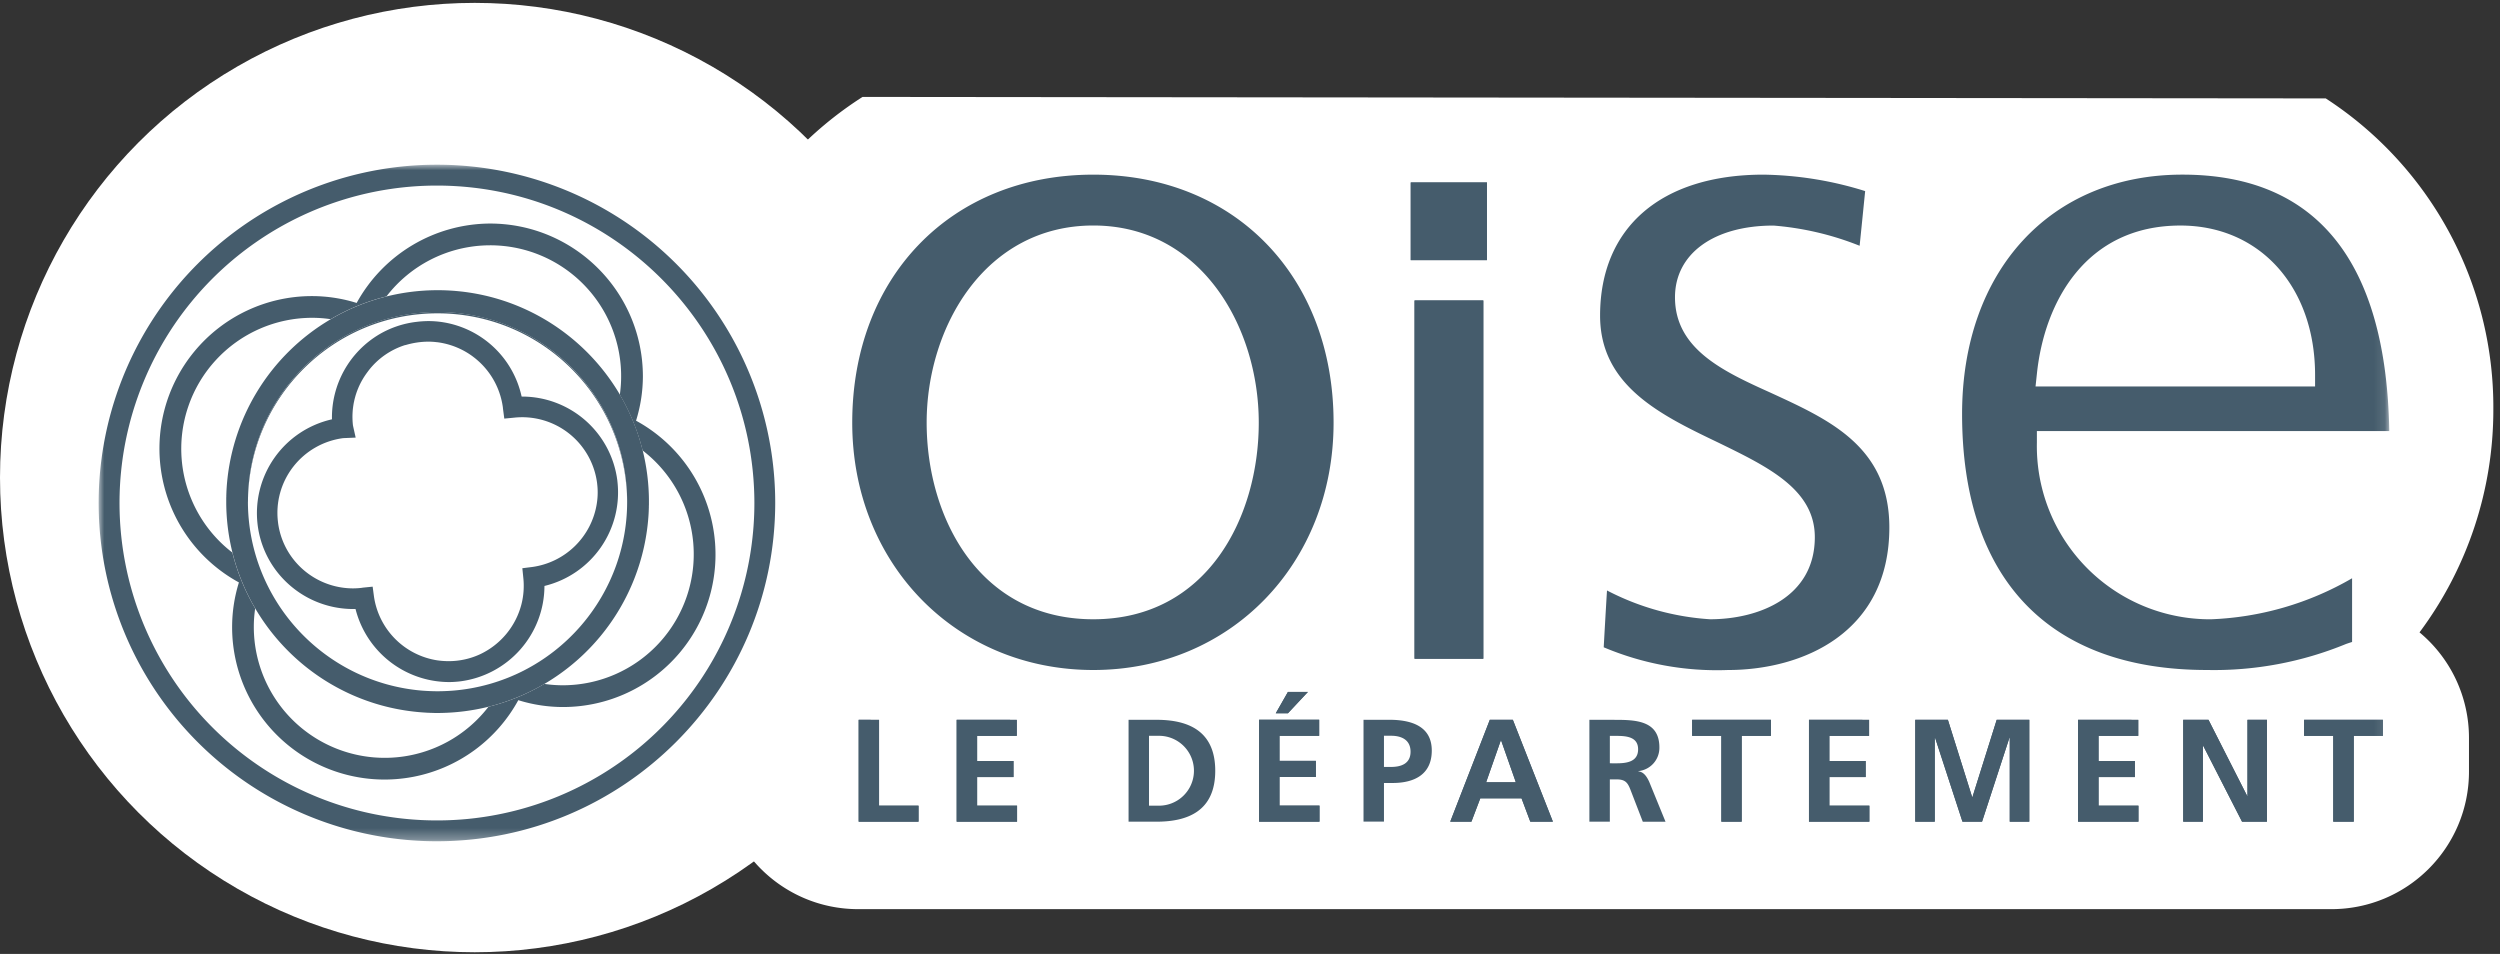
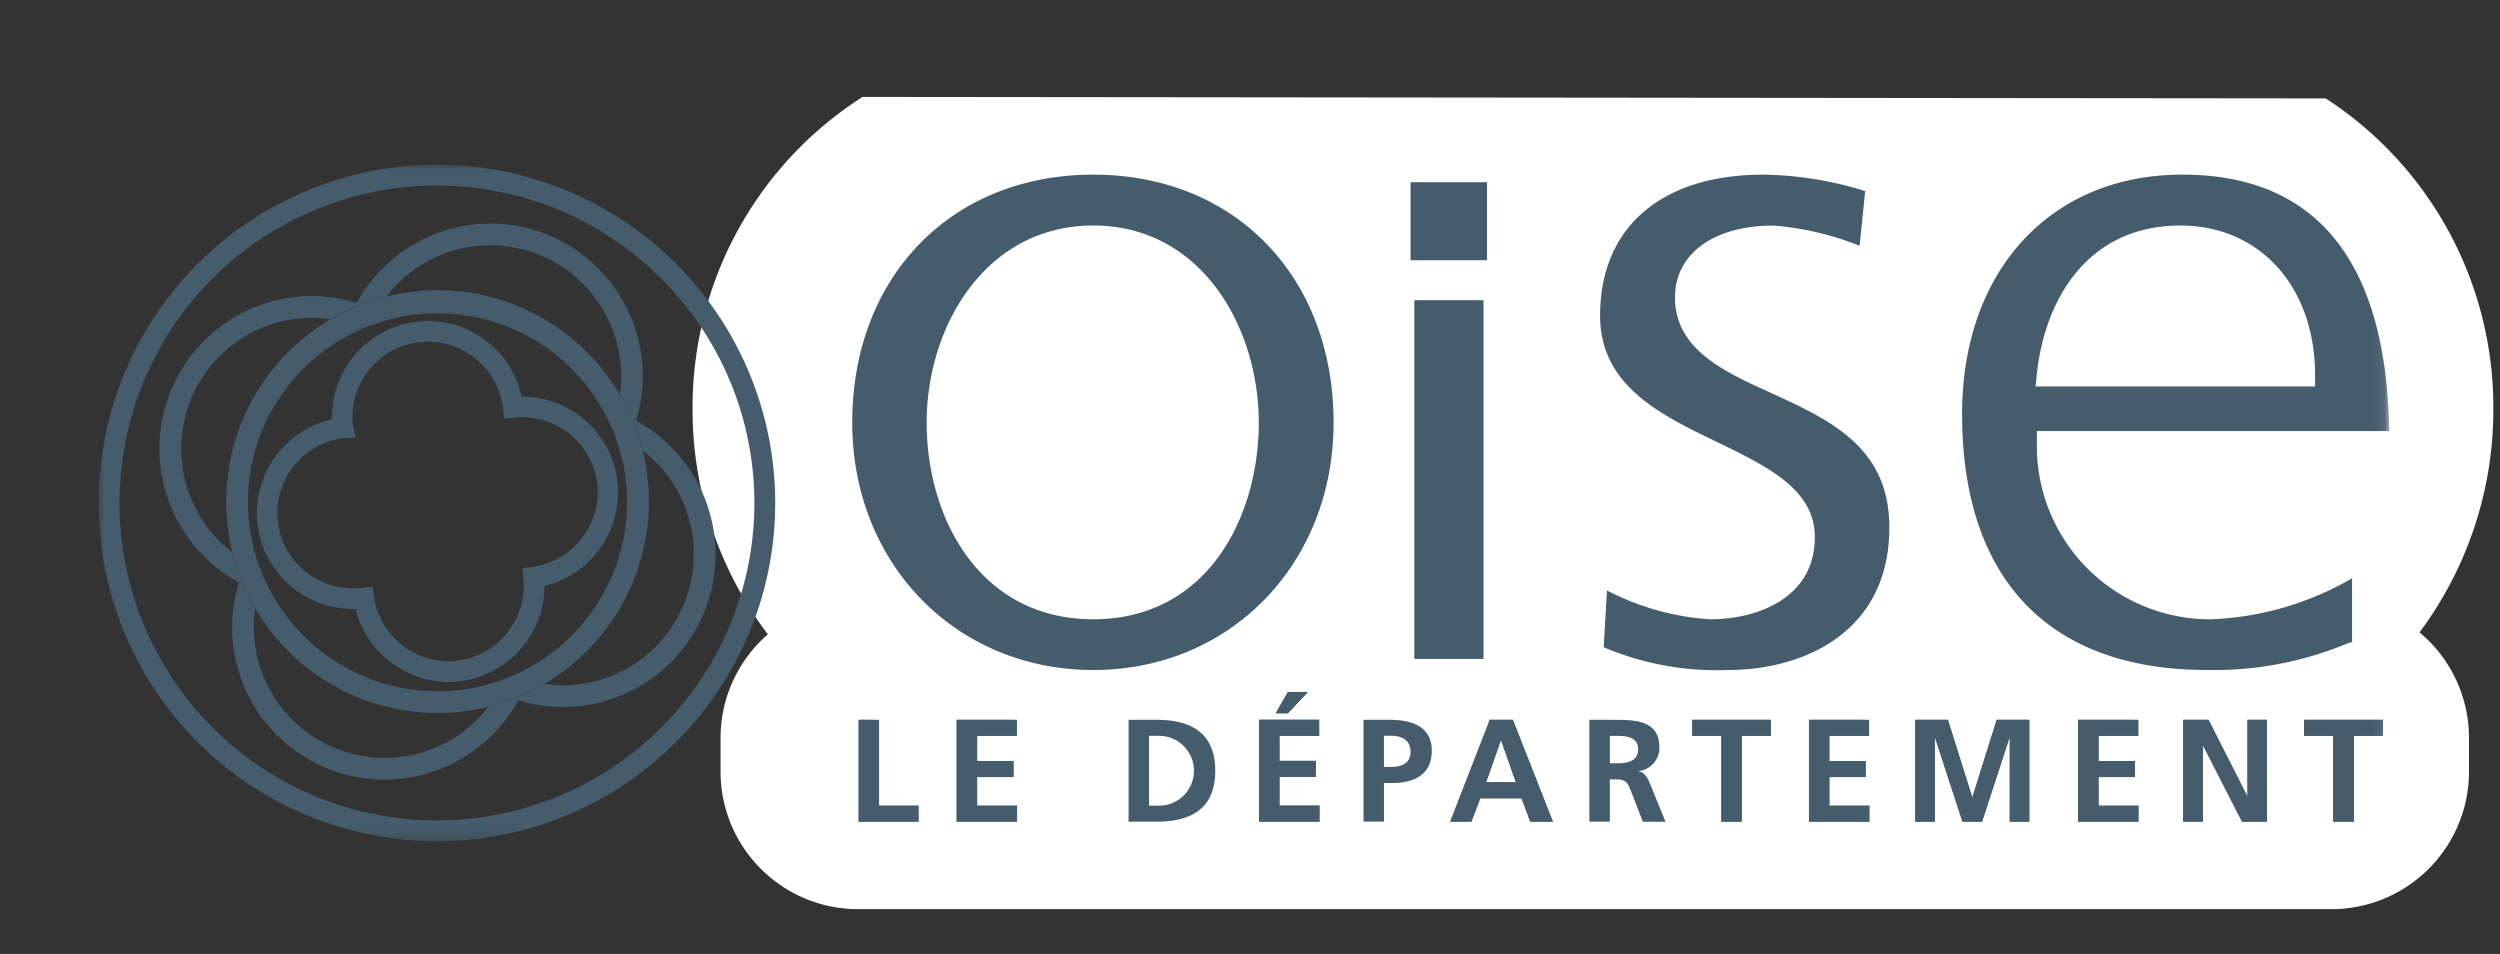
<svg xmlns="http://www.w3.org/2000/svg" xmlns:xlink="http://www.w3.org/1999/xlink" width="228" height="87">
  <rect width="100%" height="100%" fill="#333333" stroke="none" />
  <defs>
    <path id="a" d="M0 0h208.898v61.705H0z" />
  </defs>
  <g transform="translate(0 .263)" fill="none" fill-rule="evenodd">
-     <circle fill="#FFF" fill-rule="nonzero" cx="43.291" cy="43.291" r="43.291" />
    <path d="M78.665 8.576a33.555 33.555 0 00-15.5 28.475 33.94 33.94 0 006.862 20.538 12.51 12.51 0 00-4.312 9.452v3.06c0 6.931 5.619 12.55 12.55 12.55h134.356c6.931 0 12.55-5.619 12.55-12.55v-3.06a12.518 12.518 0 00-4.511-9.633 33.941 33.941 0 006.733-20.357 33.564 33.564 0 00-15.284-28.339" fill="#FFF" fill-rule="nonzero" />
    <g transform="translate(9 14.762)">
      <mask id="b" fill="#fff">
        <use xlink:href="#a" />
      </mask>
      <g mask="url(#b)" fill="#455C6C" fill-rule="nonzero">
        <path d="M190.031.901c-12.037 0-20.089 8.781-20.089 21.83 0 15.044 7.911 23.347 22.325 23.347 4.352.09 8.675-.72 12.7-2.376 0 0 .288-.1.543-.179v-5.81a27.7 27.7 0 01-12.875 3.741 15.79 15.79 0 01-15.871-16.115v-1.053h32.139C208.631 8.812 202.275.901 190.036.901m-13.395 19.318l.125-1.164c.679-6.525 4.458-13.511 13.092-13.511 7.253 0 12.277 5.611 12.277 13.625v1.049l-25.494.001zM69.31 50.622v9.292h5.459v-1.46h-3.6v-7.829zm8.938 0v9.292h5.508v-1.46h-3.643v-2.61h3.317v-1.468h-3.317v-2.289h3.616v-1.463zm18.221-.001h-2.544v9.292h2.544c2.844 0 5.361-.962 5.361-4.643s-2.517-4.649-5.361-4.649m-.68 7.829v-6.367h1.039a3.186 3.186 0 010 6.367h-1.039zm10.039-7.827v9.286h5.508v-1.461h-3.648v-2.61h3.317v-1.474h-3.317V52.08h3.621v-1.463h-5.48l-.001.006zm2.632-2.544l-1.109 1.946h1.109l1.821-1.946h-1.821zm9.247 2.542h-2.354v9.286h1.865v-3.523h.788c1.99 0 3.572-.783 3.572-2.958 0-2.218-1.849-2.806-3.871-2.806m-.49 4.3v-2.844h.653c.951 0 1.772.375 1.772 1.457s-.848 1.386-1.772 1.386l-.653.001zm10.66-2.433h.021l1.348 3.833h-2.713l1.344-3.833zm-1.006-1.865l-3.61 9.292h1.93l.81-2.131h3.762l.8 2.131h2.061l-3.653-9.292h-2.1zm11.37 0h-2.289v9.292h1.865v-3.86h.592c.794 0 1.028.266 1.294.962l1.12 2.9h2.072l-1.484-3.632c-.19-.419-.484-.919-.989-.957V55.3a2.134 2.134 0 001.914-2.158c0-2.463-2.169-2.518-4.094-2.518m-.424 3.964v-2.5h.608c.931 0 1.969.1 1.969 1.223 0 1.147-1.05 1.278-1.969 1.278l-.608-.001zm7.505-3.966v1.463h2.664v7.829h1.854v-7.829h2.665v-1.463zm10.655 0v9.292h5.508v-1.46h-3.648v-2.61h3.311v-1.468h-3.311v-2.289h3.622v-1.463zm17.121 0l-2.213 7.047h-.027l-2.212-7.047h-2.975v9.292h1.778v-7.639l.027-.027 2.5 7.666h1.784l2.5-7.666h.027v7.666h1.783v-9.292zm7.419 0v9.292h5.508v-1.46h-3.638v-2.61h3.312v-1.468h-3.312v-2.289h3.621v-1.463zm15.452 0v6.949h-.027l-3.529-6.949h-2.305v9.292h1.794v-6.943h.021l3.551 6.943h2.272v-9.292zm5.163 0v1.463h2.659v7.829h1.87v-7.829h2.658v-1.463zM119.66 1.618h6.95v7.084h-6.95zm.348 10.76h6.27V45.05h-6.27z" />
        <path d="M69.31 50.622v9.292h5.459v-1.46h-3.6v-7.829zm8.938 0v9.292h5.508v-1.46h-3.643v-2.61h3.317v-1.468h-3.317v-2.289h3.616v-1.463zm27.58.001v9.286h5.508v-1.461h-3.648v-2.61h3.317v-1.474h-3.317V52.08h3.621v-1.463h-5.48l-.001.006zm2.632-2.544l-1.109 1.946h1.109l1.821-1.946h-1.821zm19.417 4.408h.021l1.348 3.833h-2.713l1.344-3.833zm-1.006-1.865l-3.61 9.292h1.93l.81-2.131h3.762l.8 2.131h2.061l-3.653-9.292h-2.1zm18.452 0v1.463h2.664v7.829h1.854v-7.829h2.665v-1.463zm10.655 0v9.292h5.508v-1.46h-3.648v-2.61h3.311v-1.468h-3.311v-2.289h3.622v-1.463zm17.121 0l-2.213 7.047h-.027l-2.212-7.047h-2.975v9.292h1.778v-7.639l.027-.027 2.5 7.666h1.784l2.5-7.666h.027v7.666h1.783v-9.292zm7.419 0v9.292h5.508v-1.46h-3.638v-2.61h3.312v-1.468h-3.312v-2.289h3.621v-1.463zm15.452 0v6.949h-.027l-3.529-6.949h-2.305v9.292h1.794v-6.943h.021l3.551 6.943h2.272v-9.292zm5.163 0v1.463h2.659v7.829h1.87v-7.829h2.658v-1.463zM90.711.903c-12.946 0-21.987 9.3-21.987 22.618 0 12.864 9.46 22.558 21.987 22.558 12.5 0 21.911-9.694 21.911-22.558 0-13.321-9-22.618-21.911-22.618m0 40.549c-10.423 0-15.2-9.3-15.2-17.931 0-8.743 5.345-17.98 15.2-17.98 9.825 0 15.088 9.238 15.088 17.98 0 8.629-4.7 17.931-15.088 17.931M151.842.902c-9.314 0-14.914 4.79-14.914 12.864 0 6.378 5.5 9.047 10.771 11.57 4.54 2.213 8.813 4.274 8.813 8.629 0 5.5-5.143 7.487-9.553 7.487a23.542 23.542 0 01-9.4-2.626c-.071 1.082-.3 5.143-.3 5.182a26.545 26.545 0 0011.325 2.072c6.8 0 14.724-3.371 14.724-13.005 0-7.389-5.519-9.836-10.8-12.271-4.311-1.946-8.749-3.98-8.749-8.716 0-3.942 3.5-6.541 8.987-6.541a26.9 26.9 0 017.851 1.842c.1-.935.44-4.339.506-4.986-3-.946-6.12-1.451-9.265-1.5m-32.178.715h6.95v7.084h-6.95zm.348 10.76h6.27V45.05h-6.27zM35.695 5.362a13.968 13.968 0 00-12.168 7.242c-1.31-.41-2.673-.62-4.045-.625a13.906 13.906 0 00-6.693 26.114 13.736 13.736 0 00-.62 4.051 13.9 13.9 0 0026.1 6.687c1.31.409 2.673.62 4.045.625a13.906 13.906 0 006.693-26.114c.41-1.31.62-2.673.625-4.045-.01-7.694-6.246-13.927-13.94-13.935m-9.45 6.65a11.939 11.939 0 0121.286 8.966 19.273 19.273 0 012.077 5.078 11.946 11.946 0 01-7.291 21.416c-.56-.001-1.12-.043-1.675-.125a18.83 18.83 0 01-5.089 2.083 11.939 11.939 0 01-21.402-7.291c0-.562.042-1.124.125-1.68a19.105 19.105 0 01-2.082-5.089 11.945 11.945 0 017.291-21.411c.56 0 1.12.043 1.675.125a18.991 18.991 0 015.09-2.077m4.654 1.414c-9.544.013-17.277 7.746-17.29 17.29.072-9.497 7.792-17.159 17.29-17.159 9.497 0 17.217 7.662 17.289 17.159-.01-9.545-7.745-17.28-17.29-17.29m17.289 17.288c-.006 9.01-6.92 16.51-15.9 17.246 8.98-.737 15.894-8.236 15.9-17.246m-34.579 0c.009 9.012 6.927 16.511 15.909 17.246-8.982-.735-15.9-8.234-15.909-17.246" />
        <path d="M34.129 17.491a6.916 6.916 0 012.74 4.7v.038l.1.761-.1-.761v-.042a6.915 6.915 0 00-2.74-4.7M24.44 19.02a6.783 6.783 0 00-1.24 4.779l.228 1.017.016.076h.005l-.022-.076-.229-1.017a6.784 6.784 0 011.24-4.779M42.5 22.054a8.743 8.743 0 014.806 6.758v.011-.011a8.743 8.743 0 00-4.806-6.758m-4.872 1.033l-.636.065.636-.065zm-19.862 4.442a6.833 6.833 0 00-1.408 5.062v.005-.005a6.857 6.857 0 011.408-5.062m-3.322 4.754c.011.179.027.353.049.528v.005-.005a8.147 8.147 0 01-.049-.528m24.195 4.513l.1.908-.1-.908zm-21.661 1.12a8.792 8.792 0 006.226 2.588c.071 0 .147 0 .218-.005-.071.005-.141.005-.218.005a8.793 8.793 0 01-6.226-2.588m17.763 6.742c-.633.29-1.308.48-2 .56a6.646 6.646 0 01-.001 0 6.625 6.625 0 002-.56" />
-         <path d="M30.905 11.441c-3.425 0-6.789.914-9.743 2.648a19.3 19.3 0 00-9.509 15.68v.038c-.005 0-.005.005-.005.011v.13a.122.122 0 00-.005.044v.087a.23.23 0 01-.005.027v.184c.001.015 0 .03-.005.044v.608c.125 10.139 8.077 18.45 18.2 19.024h.005c.011 0 .027.005.038.005h.011a.2.2 0 01.06.006h.119c.008 0 .015 0 .022.005h.092a.06.06 0 01.033.005h.19a.02.02 0 01.016.005h.168c.005 0 .011.006.016.006h.533a19.477 19.477 0 004.426-.571 19.308 19.308 0 0014.593-17.638v-.054a.215.215 0 00.006-.06v-.049c0-.005.005-.011.005-.022v-.13a.071.071 0 00.005-.033v-.092c0-.01 0-.019.005-.027v-.239a.151.151 0 00.006-.049v-.549c-.132-10.553-8.723-19.04-19.277-19.044m-17.29 19.274c.007-9.369 7.474-17.027 16.84-17.271 9.365-.244 17.22 7.015 17.716 16.37.495 9.356-6.551 17.403-15.89 18.149-.451.033-.913.054-1.381.054-.468 0-.924-.022-1.381-.054-8.981-.736-15.898-8.235-15.909-17.246" />
+         <path d="M30.905 11.441c-3.425 0-6.789.914-9.743 2.648a19.3 19.3 0 00-9.509 15.68v.038c-.005 0-.005.005-.005.011v.13a.122.122 0 00-.005.044v.087a.23.23 0 01-.005.027v.184c.001.015 0 .03-.005.044v.608c.125 10.139 8.077 18.45 18.2 19.024c.011 0 .027.005.038.005h.011a.2.2 0 01.06.006h.119c.008 0 .015 0 .022.005h.092a.06.06 0 01.033.005h.19a.02.02 0 01.016.005h.168c.005 0 .011.006.016.006h.533a19.477 19.477 0 004.426-.571 19.308 19.308 0 0014.593-17.638v-.054a.215.215 0 00.006-.06v-.049c0-.005.005-.011.005-.022v-.13a.071.071 0 00.005-.033v-.092c0-.01 0-.019.005-.027v-.239a.151.151 0 00.006-.049v-.549c-.132-10.553-8.723-19.04-19.277-19.044m-17.29 19.274c.007-9.369 7.474-17.027 16.84-17.271 9.365-.244 17.22 7.015 17.716 16.37.495 9.356-6.551 17.403-15.89 18.149-.451.033-.913.054-1.381.054-.468 0-.924-.022-1.381-.054-8.981-.736-15.898-8.235-15.909-17.246" />
        <path d="M30.084 14.258a9.3 9.3 0 00-1.1.071 8.7 8.7 0 00-3.398 1.14 8.809 8.809 0 00-4.311 7.748 8.772 8.772 0 00-6.78 9.608v.005a8.7 8.7 0 002.485 5.1 8.814 8.814 0 006.225 2.588c.071 0 .147 0 .218-.005a8.831 8.831 0 008.5 6.666c.35 0 .701-.022 1.049-.065h.005a8.8 8.8 0 007.677-8.7 8.777 8.777 0 006.65-9.575v-.02a8.764 8.764 0 00-8.683-7.677h-.049a8.747 8.747 0 00-7.144-6.775 8.43 8.43 0 00-1.344-.109m-2.11 2.191a7.385 7.385 0 012.077-.315c.263 0 .527.016.788.049h.022a6.918 6.918 0 016.008 6v.038l.1.761.022.169.636-.06.277-.027a6.887 6.887 0 017.553 5.986v.011c.079.62.068 1.248-.033 1.865v.005a6.917 6.917 0 01-5.878 5.752l-.908.114.092.913c.08.78.025 1.57-.163 2.332a6.951 6.951 0 01-3.828 4.621 6.789 6.789 0 01-2.826.609 7.36 7.36 0 01-1.049-.076 6.9 6.9 0 01-5.758-5.818l-.12-.9-.908.092-.092.016a6.541 6.541 0 01-.794.049 6.927 6.927 0 01-5.769-3.116 6.825 6.825 0 01-1.071-2.925v-.011a6.838 6.838 0 011.408-5.062 6.908 6.908 0 014.54-2.588l1.136-.049-.016-.071-.228-1.017a6.774 6.774 0 011.24-4.779l.185-.25a6.79 6.79 0 013.35-2.327" />
        <path d="M30.85 61.699A30.852 30.852 0 1161.7 30.848c-.02 17.03-13.82 30.83-30.85 30.851m0-59.8A28.95 28.95 0 1059.8 30.848C59.782 14.867 46.831 1.916 30.85 1.899" />
      </g>
    </g>
  </g>
</svg>